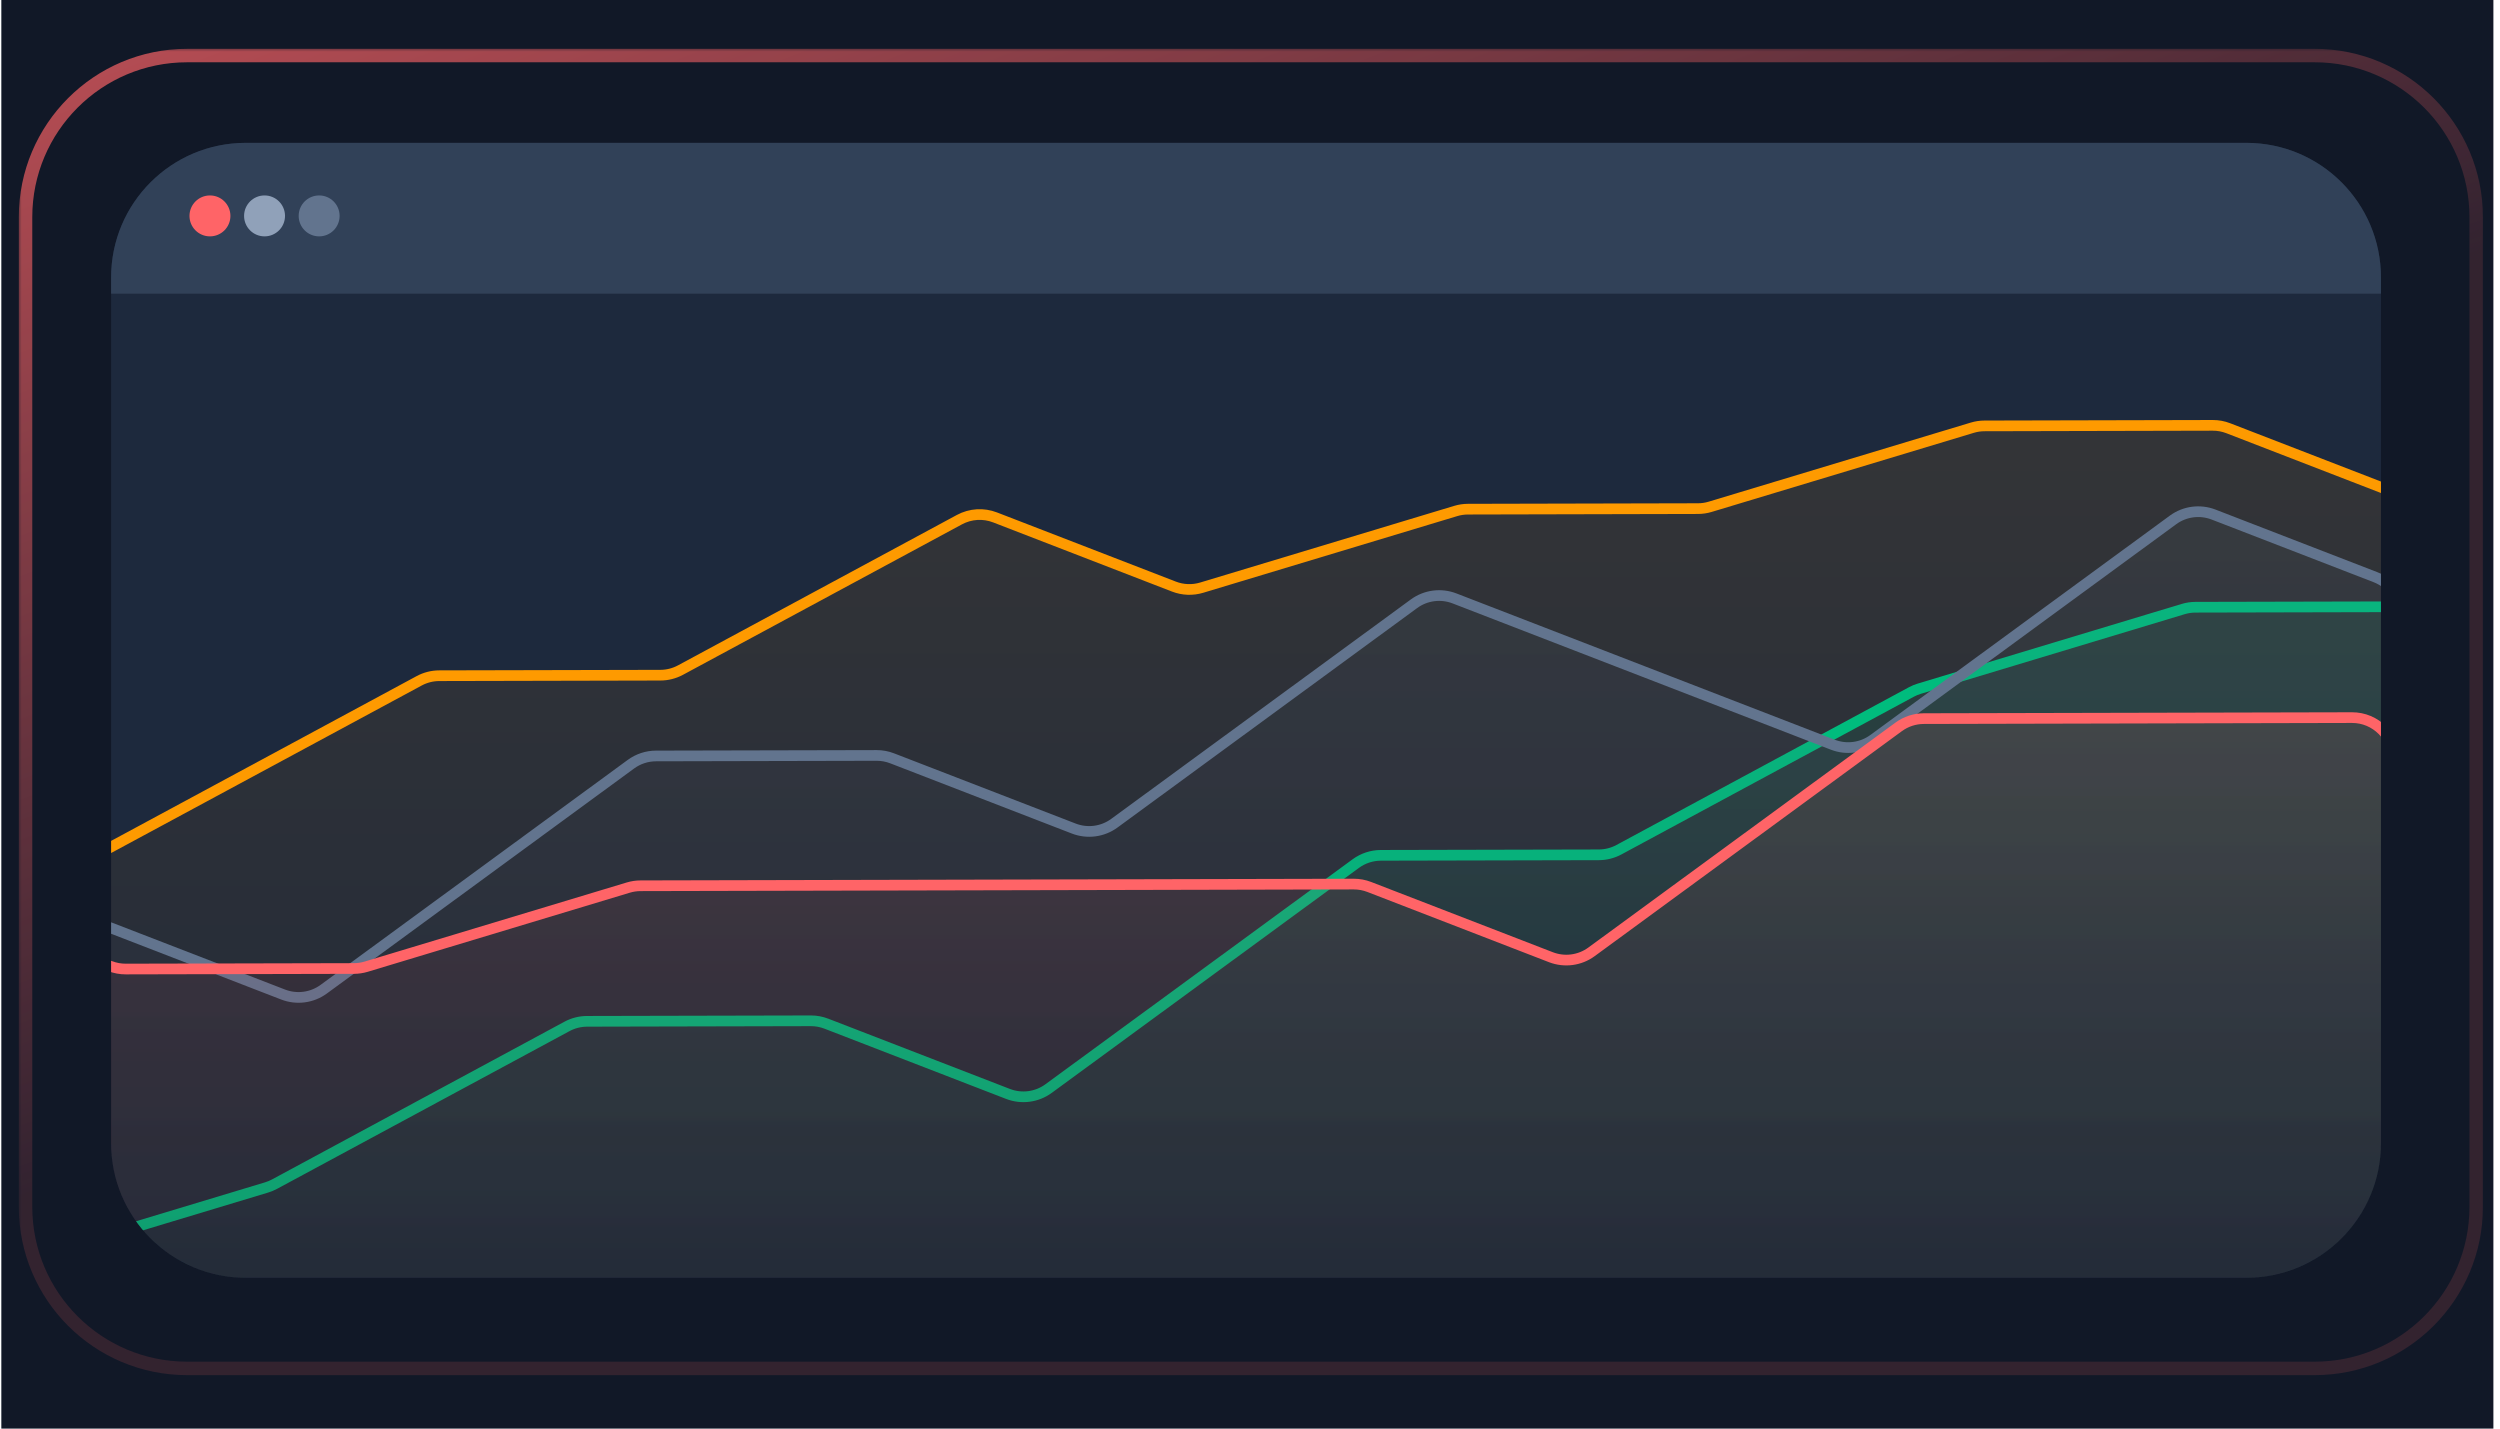
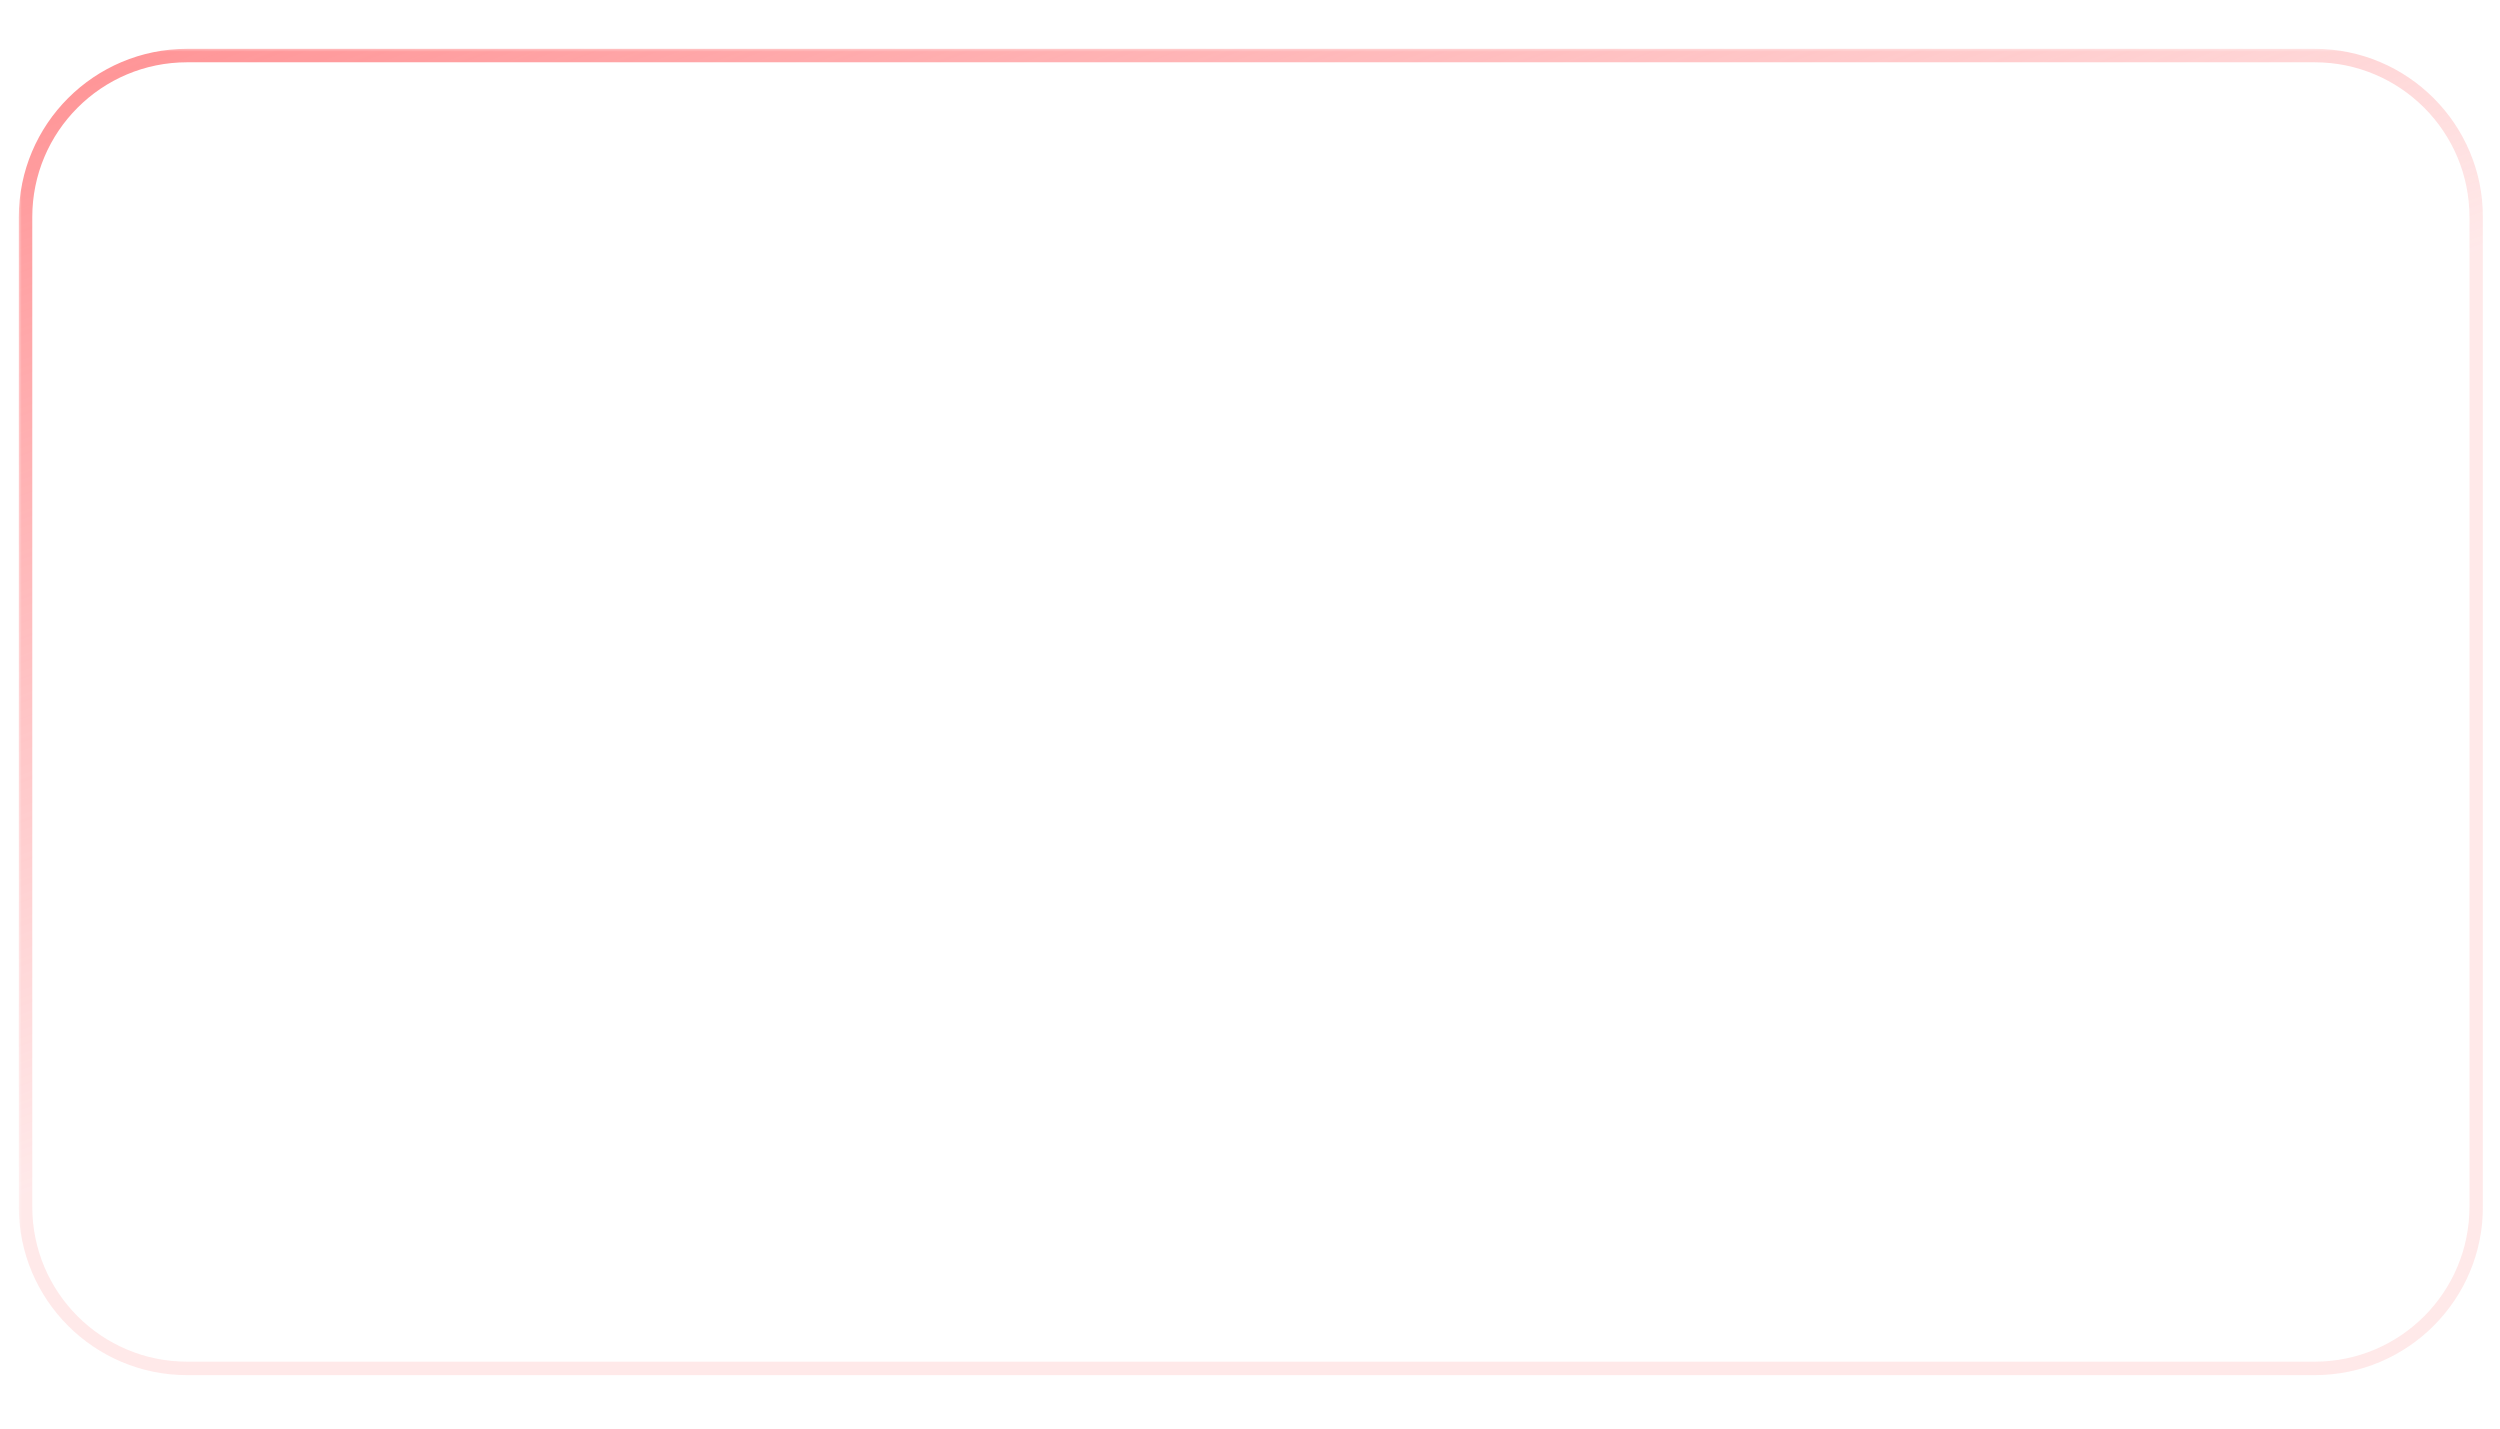
<svg xmlns="http://www.w3.org/2000/svg" width="315" height="180" viewBox="0 0 315 180" fill="none">
-   <rect width="314" height="180" transform="translate(0.168)" fill="#111827" />
  <g clip-path="url(#clip0_4417_3293)">
    <mask id="path-1-outside-1_4417_3293" maskUnits="userSpaceOnUse" x="2.219" y="6" width="311" height="168" fill="black">
      <rect fill="white" x="2.219" y="6" width="311" height="168" />
      <path d="M3.219 27.359C3.219 16.115 12.334 7 23.578 7H291.641C302.885 7 312 16.115 312 27.359V152.059C312 163.303 302.885 172.419 291.641 172.419H23.578C12.334 172.419 3.219 163.303 3.219 152.059V27.359Z" />
    </mask>
    <g filter="url(#filter0_d_4417_3293)">
      <g clip-path="url(#clip1_4417_3293)">
        <path d="M14 34.966C14 25.596 21.596 18 30.966 18H283.034C292.404 18 300 25.596 300 34.966V144.034C300 153.404 292.404 161 283.034 161H30.966C21.596 161 14 153.404 14 144.034V34.966Z" fill="#1D293D" />
        <rect width="286" height="19" transform="translate(14 18)" fill="#314158" />
-         <circle cx="26.454" cy="27.204" r="2.579" fill="#FF6467" />
        <circle cx="33.333" cy="27.204" r="2.579" fill="#90A1B9" />
        <circle cx="40.212" cy="27.204" r="2.579" fill="#62748E" />
        <g clip-path="url(#clip2_4417_3293)">
          <path d="M-24.37 126.686L-48.212 126.742C-51.177 126.749 -53.575 129.156 -53.575 132.125L-53.575 198.578C-53.575 201.558 -51.16 203.977 -48.184 203.977L301.019 203.977C303.989 203.977 306.394 201.568 306.394 198.594L306.394 67.571C306.394 65.341 305.023 63.338 302.944 62.535L280.761 53.956C280.138 53.715 279.475 53.592 278.807 53.594L250.05 53.662C249.528 53.663 249.009 53.74 248.51 53.891L215.483 63.857C214.984 64.008 214.465 64.085 213.944 64.086L184.962 64.155C184.441 64.156 183.922 64.233 183.423 64.384L151.412 74.044C150.265 74.39 149.036 74.343 147.918 73.911L125.378 65.194C123.911 64.627 122.27 64.73 120.887 65.476L85.743 84.43C84.964 84.85 84.092 85.072 83.206 85.074L55.351 85.139C54.465 85.141 53.593 85.362 52.813 85.783L15.49 105.913L-21.833 126.042C-22.612 126.463 -23.484 126.684 -24.37 126.686Z" fill="url(#paint0_linear_4417_3293)" fill-opacity="0.1" stroke="#FE9A00" stroke-width="1.347" stroke-linecap="round" stroke-linejoin="round" />
          <path d="M-26.998 149.605L-46.259 142.156C-49.785 140.793 -53.575 143.394 -53.575 147.177L-53.575 198.23C-53.575 201.211 -51.16 203.629 -48.184 203.629L301.019 203.629C303.989 203.629 306.394 201.221 306.394 198.246L306.394 81.853C306.394 78.867 303.972 76.447 300.99 76.454L276.627 76.511C276.105 76.512 275.586 76.59 275.087 76.74L241.827 86.777C241.481 86.882 241.147 87.02 240.829 87.192L203.984 107.064C203.204 107.484 202.333 107.706 201.447 107.708L173.992 107.772C172.854 107.775 171.748 108.138 170.83 108.81L132.124 137.159C130.647 138.241 128.719 138.496 127.009 137.835L104.12 128.983C103.496 128.742 102.834 128.619 102.166 128.621L73.972 128.687C73.085 128.689 72.214 128.91 71.434 129.331L34.589 149.203C34.271 149.374 33.937 149.513 33.591 149.618L1.347 159.348C0.201 159.694 -1.029 159.647 -2.146 159.215L-26.998 149.605Z" fill="url(#paint1_linear_4417_3293)" fill-opacity="0.1" stroke="#00BC7D" stroke-width="1.347" stroke-linecap="round" stroke-linejoin="round" />
          <path d="M-14.735 105.819L-33.995 98.371C-37.521 97.007 -41.312 99.608 -41.312 103.391L-41.312 198.576C-41.312 201.557 -38.896 203.975 -35.92 203.975L297.371 203.975C300.341 203.975 302.746 201.567 302.746 198.593L302.746 77.755C302.746 75.524 301.374 73.522 299.295 72.718L278.913 64.836C277.203 64.175 275.276 64.43 273.798 65.512L236.052 93.158C234.574 94.24 232.647 94.495 230.937 93.834L207.104 84.617L183.271 75.401C181.561 74.74 179.634 74.994 178.156 76.077L140.41 103.723C138.932 104.805 137.005 105.06 135.295 104.398L112.405 95.547C111.782 95.306 111.119 95.183 110.451 95.185L82.657 95.25C81.52 95.253 80.413 95.616 79.496 96.288L40.79 124.637C39.312 125.719 37.385 125.974 35.675 125.313L11.842 116.096L-14.735 105.819Z" fill="url(#paint2_linear_4417_3293)" fill-opacity="0.1" stroke="#62748E" stroke-width="1.347" stroke-linecap="round" stroke-linejoin="round" />
          <path d="M-13.514 112.357L-42.455 121.091C-44.725 121.776 -46.278 123.869 -46.278 126.244L-46.278 198.228C-46.278 201.208 -43.863 203.627 -40.886 203.627L296.382 203.627C299.352 203.627 301.758 201.218 301.758 198.244L301.758 95.818C301.758 92.832 299.335 90.412 296.354 90.419L271.203 90.478L242.398 90.546C241.261 90.548 240.154 90.912 239.237 91.584L200.531 119.932C199.053 121.015 197.126 121.269 195.416 120.608L172.526 111.757C171.903 111.516 171.24 111.393 170.573 111.394L141.028 111.464L110.474 111.536L80.706 111.606C80.184 111.607 79.665 111.684 79.166 111.835L46.139 121.802C45.64 121.952 45.121 122.029 44.599 122.031L15.842 122.098C15.174 122.1 14.512 121.977 13.889 121.736L-10.02 112.49C-11.138 112.058 -12.367 112.011 -13.514 112.357Z" fill="url(#paint3_linear_4417_3293)" fill-opacity="0.1" stroke="#FF6467" stroke-width="1.347" stroke-linecap="round" stroke-linejoin="round" />
        </g>
      </g>
    </g>
  </g>
  <path d="M23.578 7V7.848H291.641V7V6.152H23.578V7ZM312 27.359H311.152V152.059H312H312.848V27.359H312ZM291.641 172.419V171.57H23.578V172.419V173.267H291.641V172.419ZM3.219 152.059H4.067V27.359H3.219H2.37V152.059H3.219ZM23.578 172.419V171.57C12.802 171.57 4.067 162.835 4.067 152.059H3.219H2.37C2.37 163.772 11.865 173.267 23.578 173.267V172.419ZM312 152.059H311.152C311.152 162.835 302.416 171.57 291.641 171.57V172.419V173.267C303.353 173.267 312.848 163.772 312.848 152.059H312ZM291.641 7V7.848C302.416 7.848 311.152 16.584 311.152 27.359H312H312.848C312.848 15.647 303.353 6.152 291.641 6.152V7ZM23.578 7V6.152C11.865 6.152 2.37 15.647 2.37 27.359H3.219H4.067C4.067 16.584 12.802 7.848 23.578 7.848V7Z" fill="url(#paint4_linear_4417_3293)" fill-opacity="0.7" mask="url(#path-1-outside-1_4417_3293)" />
  <defs>
    <filter id="filter0_d_4417_3293" x="-2.161" y="1.839" width="318.323" height="175.323" filterUnits="userSpaceOnUse" color-interpolation-filters="sRGB">
      <feFlood flood-opacity="0" result="BackgroundImageFix" />
      <feColorMatrix in="SourceAlpha" type="matrix" values="0 0 0 0 0 0 0 0 0 0 0 0 0 0 0 0 0 0 127 0" result="hardAlpha" />
      <feOffset />
      <feGaussianBlur stdDeviation="8.081" />
      <feComposite in2="hardAlpha" operator="out" />
      <feColorMatrix type="matrix" values="0 0 0 0 0 0 0 0 0 0 0 0 0 0 0 0 0 0 0.24 0" />
      <feBlend mode="normal" in2="BackgroundImageFix" result="effect1_dropShadow_4417_3293" />
      <feBlend mode="normal" in="SourceGraphic" in2="effect1_dropShadow_4417_3293" result="shape" />
    </filter>
    <linearGradient id="paint0_linear_4417_3293" x1="136.854" y1="54.177" x2="136.854" y2="198.39" gradientUnits="userSpaceOnUse">
      <stop stop-color="#FE9A00" />
      <stop offset="1" stop-color="#020618" />
    </linearGradient>
    <linearGradient id="paint1_linear_4417_3293" x1="115.966" y1="100.271" x2="115.966" y2="200.836" gradientUnits="userSpaceOnUse">
      <stop stop-color="#00BC7D" />
      <stop offset="1" stop-color="#020618" />
    </linearGradient>
    <linearGradient id="paint2_linear_4417_3293" x1="127.104" y1="69.54" x2="127.104" y2="199.087" gradientUnits="userSpaceOnUse">
      <stop stop-color="#62748E" />
      <stop offset="1" stop-color="#020618" />
    </linearGradient>
    <linearGradient id="paint3_linear_4417_3293" x1="126.414" y1="89.094" x2="126.414" y2="199.087" gradientUnits="userSpaceOnUse">
      <stop stop-color="#FF6467" />
      <stop offset="1" stop-color="#020618" />
    </linearGradient>
    <linearGradient id="paint4_linear_4417_3293" x1="3.219" y1="7" x2="98.393" y2="254.545" gradientUnits="userSpaceOnUse">
      <stop stop-color="#FF6467" />
      <stop offset="0.505" stop-color="#FF6467" stop-opacity="0.2" />
    </linearGradient>
    <clipPath id="clip0_4417_3293">
      <path d="M3.219 27.359C3.219 16.115 12.334 7 23.578 7H291.641C302.885 7 312 16.115 312 27.359V152.059C312 163.303 302.885 172.419 291.641 172.419H23.578C12.334 172.419 3.219 163.303 3.219 152.059V27.359Z" fill="white" />
    </clipPath>
    <clipPath id="clip1_4417_3293">
-       <path d="M14 34.966C14 25.596 21.596 18 30.966 18H283.034C292.404 18 300 25.596 300 34.966V144.034C300 153.404 292.404 161 283.034 161H30.966C21.596 161 14 153.404 14 144.034V34.966Z" fill="white" />
-     </clipPath>
+       </clipPath>
    <clipPath id="clip2_4417_3293">
-       <rect width="341.865" height="150.149" fill="white" transform="translate(-41 52.779)" />
-     </clipPath>
+       </clipPath>
  </defs>
</svg>